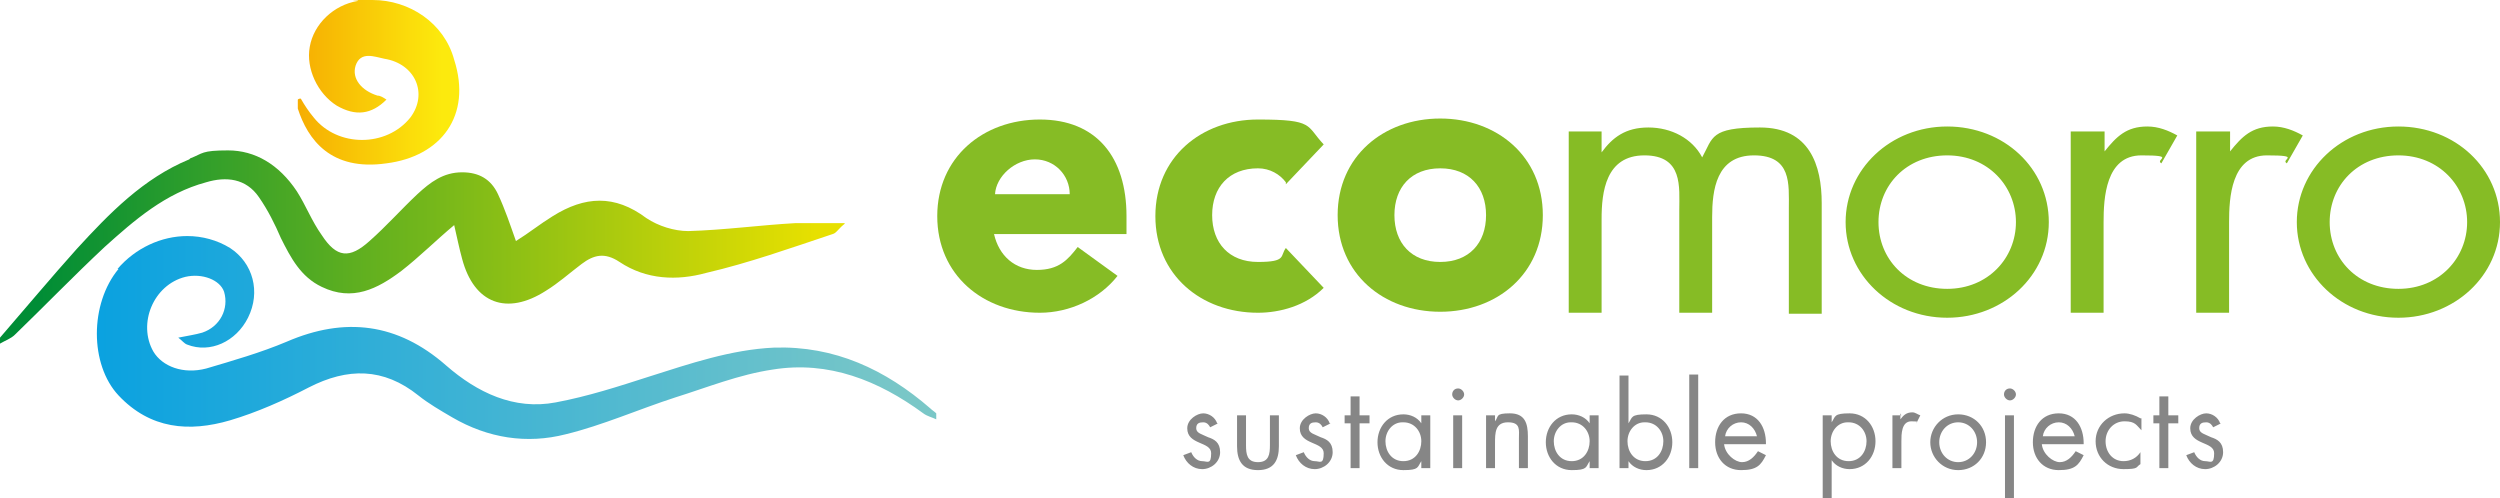
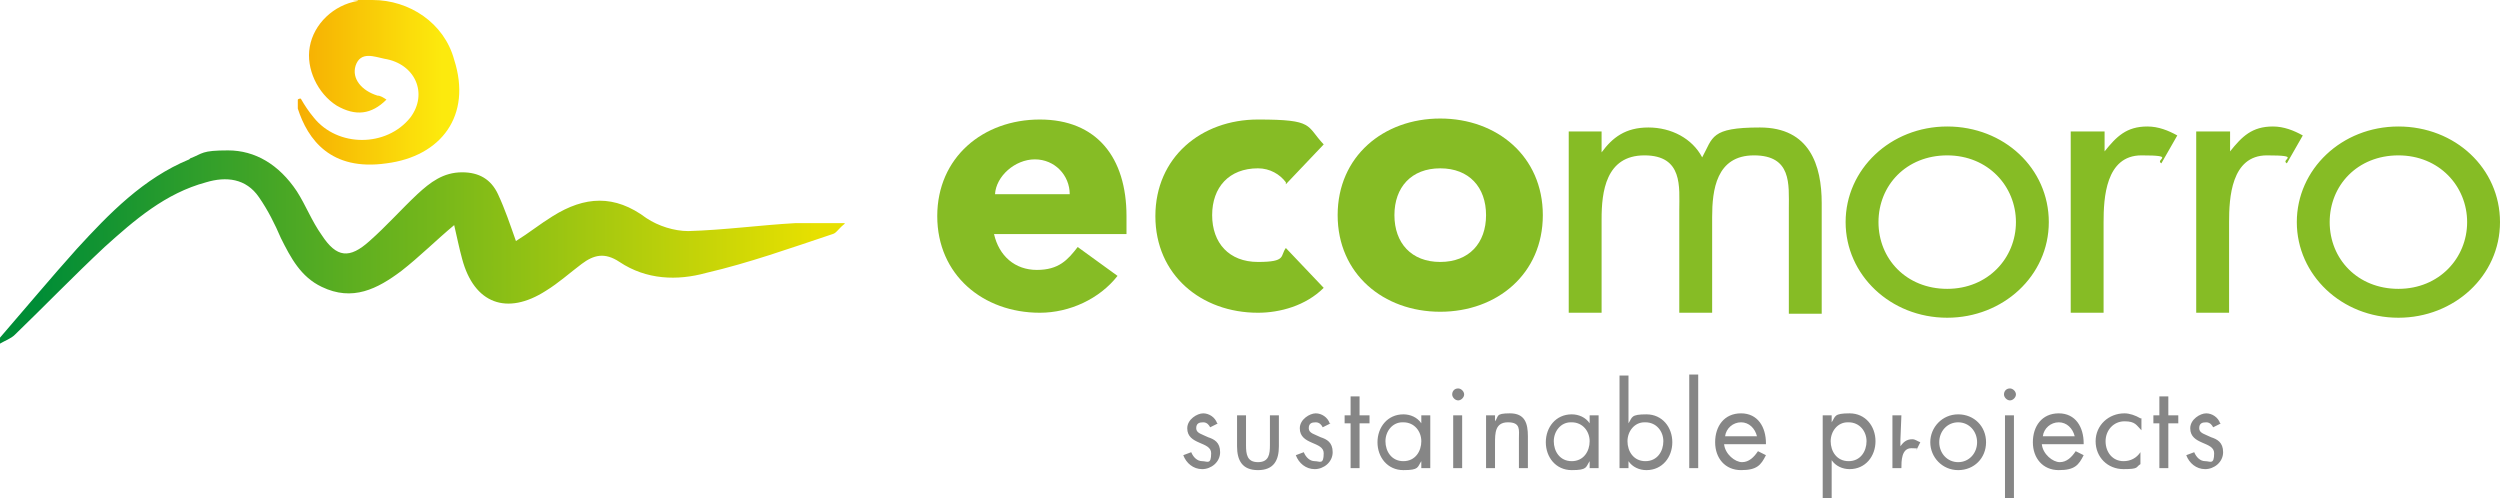
<svg xmlns="http://www.w3.org/2000/svg" id="Capa_2" data-name="Capa 2" version="1.1" viewBox="0 0 251 50">
  <defs>
    <style> .cls-1 { clip-path: url(#clippath); } .cls-2 { fill: none; } .cls-2, .cls-3, .cls-4, .cls-5, .cls-6, .cls-7 { stroke-width: 0px; } .cls-8 { clip-path: url(#clippath-1); } .cls-9 { clip-path: url(#clippath-2); } .cls-3 { fill: #868686; } .cls-4 { fill: #86bc25; } .cls-5 { fill: url(#Degradado_sin_nombre_5); } .cls-6 { fill: url(#Degradado_sin_nombre_4); } .cls-7 { fill: url(#Degradado_sin_nombre_6); } </style>
    <clipPath id="clippath">
-       <path class="cls-2" d="M11.9,27c-2.9,3.5-2.9,9.6,0,12.7,3.2,3.4,7.1,3.7,11.2,2.5,2.7-.8,5.4-2,7.9-3.3,3.9-2,7.5-2,11,.8,1,.8,2.2,1.5,3.4,2.2,3.6,2.1,7.5,2.7,11.4,1.7,3.7-.9,7.3-2.5,11-3.7,3.2-1,6.4-2.3,9.8-2.8,5.6-.9,10.6,1.1,15.1,4.4.4.3.9.4,1.3.6v-.6c-.2-.2-.4-.3-.6-.5-4.5-3.9-9.6-6.3-15.7-6.1-4.3.2-8.4,1.6-12.5,2.9-3.1,1-6.2,2-9.4,2.6-4.2.8-7.9-1-11-3.7-4.9-4.3-10.2-4.9-16-2.4-2.6,1.1-5.4,1.9-8.1,2.7-2.3.6-4.4-.2-5.3-1.7-1.6-2.8,0-6.7,3.2-7.5,1.7-.4,3.5.3,3.9,1.5.5,1.7-.4,3.5-2.2,4.1-.7.2-1.4.3-2.4.5.4.3.6.6.9.7,2.3.9,4.9-.3,6.1-2.7,1.3-2.6.5-5.5-1.8-7-1.3-.8-2.8-1.2-4.3-1.2-2.6,0-5.2,1.2-7,3.3" />
-     </clipPath>
+       </clipPath>
    <linearGradient id="Degradado_sin_nombre_4" data-name="Degradado sin nombre 4" x1="-179.7" y1="424.1" x2="-178.9" y2="424.1" gradientTransform="translate(20002.9 47228.5) scale(111.3 -111.3)" gradientUnits="userSpaceOnUse">
      <stop offset="0" stop-color="#009ee2" />
      <stop offset="1" stop-color="#7ac7c7" />
    </linearGradient>
    <clipPath id="clippath-1">
      <path class="cls-2" d="M19,16c-4.6,1.9-8,5.4-11.3,9C5.1,27.9,2.6,30.9,0,33.9v.6c.5-.3,1.1-.5,1.5-.9,3-2.9,5.9-5.9,9-8.8,3-2.7,6.1-5.4,10.2-6.5,2-.6,4-.4,5.3,1.5.9,1.3,1.6,2.7,2.2,4.1,1,2,2,3.9,4.1,4.9,3.1,1.5,5.6.2,8-1.6,1.8-1.4,3.5-3.1,5.3-4.6.3,1.3.5,2.3.8,3.4,1.2,4.5,4.5,5.7,8.4,3.2,1.3-.8,2.4-1.8,3.6-2.7,1.2-.9,2.3-1.2,3.8-.2,2.7,1.8,5.8,1.9,8.7,1.1,4.3-1,8.5-2.5,12.7-3.9.4-.1.6-.6,1.3-1.1-2,0-3.5,0-5,0-3.6.2-7.2.7-10.8.8-1.4,0-3-.5-4.2-1.3-3.2-2.4-6.2-2.2-9.4-.2-1.3.8-2.4,1.7-3.7,2.5-.6-1.7-1.1-3.2-1.8-4.7-.7-1.5-1.9-2.2-3.6-2.2-1.9,0-3.2,1-4.5,2.2-1.6,1.5-3.1,3.2-4.8,4.7-2,1.8-3.3,1.7-4.8-.6-1-1.4-1.6-3-2.5-4.4-1.8-2.7-4.2-4.1-6.9-4.1s-2.5.3-3.8.8" />
    </clipPath>
    <linearGradient id="Degradado_sin_nombre_5" data-name="Degradado sin nombre 5" x1="-179.6" y1="424.1" x2="-178.9" y2="424.1" gradientTransform="translate(20101 47475.9) scale(111.9 -111.9)" gradientUnits="userSpaceOnUse">
      <stop offset="0" stop-color="#008d36" />
      <stop offset="1" stop-color="#e7e000" />
    </linearGradient>
    <clipPath id="clippath-2">
      <path class="cls-2" d="M35.9.1c-2.4.4-4.4,2.3-4.8,4.6-.4,2.2.8,4.7,2.7,5.9,1.9,1.1,3.5.9,5-.6-.3-.2-.6-.4-.9-.4-1.6-.5-2.6-1.7-2.2-3,.5-1.5,1.9-.9,2.9-.7,3.1.5,4.4,3.5,2.6,5.9-2.4,3-7.3,3-9.7,0-.5-.6-.9-1.2-1.3-1.9-.1,0-.2,0-.3.1,0,.3,0,.6,0,.9,1,3.1,3.3,6.3,8.9,5.5,5.5-.7,8.6-4.8,6.8-10.4C44.6,2.3,41.1,0,37.4,0s-1,0-1.5.1" />
    </clipPath>
    <linearGradient id="Degradado_sin_nombre_6" data-name="Degradado sin nombre 6" x1="-178.6" y1="432.5" x2="-177.8" y2="432.5" gradientTransform="translate(3867.1 9300) scale(21.5 -21.5)" gradientUnits="userSpaceOnUse">
      <stop offset="0" stop-color="#f5a200" />
      <stop offset="1" stop-color="#fcea0d" />
    </linearGradient>
  </defs>
  <g class="cls-1">
    <rect class="cls-6" x="9" y="23.7" width="85.1" height="21" />
  </g>
  <g class="cls-8">
    <rect class="cls-5" x="0" y="15.1" width="84.8" height="19.4" />
  </g>
  <g class="cls-9">
    <rect class="cls-7" x="29.9" y="0" width="17.6" height="17" />
  </g>
  <g>
    <path class="cls-4" d="M107.4,19.5c0-1.9-1.5-3.5-3.5-3.5s-3.9,1.7-4,3.5h7.6ZM112.2,27.7c-1.8,2.3-4.8,3.7-7.8,3.7-5.7,0-10.3-3.8-10.3-9.7s4.6-9.7,10.3-9.7,8.7,3.8,8.7,9.7v1.8h-13.3c.5,2.2,2.1,3.6,4.3,3.6s3.1-1,4.1-2.3l4,2.9Z" />
    <path class="cls-4" d="M129.1,18.3c-.6-.8-1.6-1.4-2.8-1.4-2.9,0-4.6,1.9-4.6,4.7s1.7,4.7,4.6,4.7,2.2-.6,2.8-1.4l3.8,4c-1.8,1.8-4.4,2.5-6.6,2.5-5.7,0-10.3-3.8-10.3-9.7s4.6-9.7,10.3-9.7,4.8.6,6.6,2.5l-3.8,4Z" />
    <path class="cls-4" d="M144.6,26.3c2.9,0,4.6-1.9,4.6-4.7s-1.7-4.7-4.6-4.7-4.6,1.9-4.6,4.7,1.7,4.7,4.6,4.7M144.6,11.9c5.7,0,10.3,3.8,10.3,9.7s-4.6,9.7-10.3,9.7-10.3-3.8-10.3-9.7,4.6-9.7,10.3-9.7" />
    <path class="cls-4" d="M240.8,15.6c4.1,0,6.9,3.1,6.9,6.7s-2.8,6.7-6.9,6.7-6.9-3-6.9-6.7,2.8-6.7,6.9-6.7M240.8,31.9c5.6,0,10.2-4.2,10.2-9.6s-4.5-9.6-10.2-9.6-10.2,4.3-10.2,9.6,4.5,9.6,10.2,9.6M223.8,13.2h-3.3v18.2h3.3v-9.1c0-2.4.2-6.7,3.8-6.7s1.3.4,2,.8l1.6-2.8c-.9-.5-1.9-.9-3-.9-2.1,0-3.1,1-4.3,2.5h0v-2ZM211.2,13.2h-3.3v18.2h3.3v-9.1c0-2.4.2-6.7,3.8-6.7s1.3.4,2,.8l1.6-2.8c-.9-.5-1.9-.9-3-.9-2.1,0-3.1,1-4.3,2.5h0v-2ZM195.5,15.6c4.1,0,6.9,3.1,6.9,6.7s-2.8,6.7-6.9,6.7-6.9-3-6.9-6.7,2.8-6.7,6.9-6.7M195.5,31.9c5.6,0,10.2-4.2,10.2-9.6s-4.5-9.6-10.2-9.6-10.2,4.3-10.2,9.6,4.5,9.6,10.2,9.6M160.8,13.2h-3.3v18.2h3.3v-9.4c0-2.7.4-6.4,4.3-6.4s3.5,3.2,3.5,5.5v10.3h3.3v-9.6c0-2.7.4-6.2,4.2-6.2s3.5,2.9,3.5,5.3v10.6h3.3v-11.1c0-3.8-1.2-7.6-6.2-7.6s-4.7,1-5.8,3c-1-1.9-3.1-3-5.4-3s-3.6,1-4.7,2.5h0v-2Z" />
-     <path class="cls-3" d="M222.9,42.5c-.2-.6-.8-1-1.4-1s-1.6.6-1.6,1.5c0,1.7,2.4,1.3,2.4,2.5s-.4.8-.9.8-.9-.4-1.1-.9l-.8.3c.3.8,1,1.4,1.9,1.4s1.8-.7,1.8-1.7-.6-1.3-1.2-1.5c-.6-.3-1.2-.4-1.2-.9s.3-.6.7-.6.6.3.7.5l.8-.4ZM217.7,42.5h1v-.8h-1v-1.9h-.9v1.9h-.6v.8h.6v4.5h.9v-4.5ZM214.9,42c-.5-.3-1.1-.5-1.6-.5-1.6,0-2.9,1.2-2.9,2.8s1.2,2.8,2.8,2.8,1.2-.2,1.7-.5v-1.2h0c-.4.6-1,.9-1.7.9-1.1,0-1.8-.9-1.8-2s.8-2,1.9-2,1.2.4,1.7.9h0v-1.2ZM205.1,43.8c.1-.8.8-1.4,1.6-1.4s1.4.6,1.6,1.4h-3.2ZM209.2,44.5c0-1.6-.8-3-2.5-3s-2.6,1.3-2.6,2.9,1,2.8,2.6,2.8,2-.5,2.5-1.5l-.8-.4c-.4.6-.9,1.1-1.6,1.1s-1.7-.8-1.8-1.8h4.2ZM201.8,39c-.4,0-.6.3-.6.6s.3.6.6.6.6-.3.6-.6-.3-.6-.6-.6M202.2,41.7h-.9v8.3h.9v-8.3ZM196.6,42.4c1.1,0,1.9.9,1.9,2s-.8,2-1.9,2-1.9-.9-1.9-2,.8-2,1.9-2M196.6,47.2c1.6,0,2.8-1.2,2.8-2.8s-1.2-2.8-2.8-2.8-2.8,1.3-2.8,2.8,1.2,2.8,2.8,2.8M190.9,41.7h-.9v5.3h.9v-2.7c0-.7,0-2,1-2s.4.1.5.2l.4-.8c-.3-.1-.5-.3-.8-.3-.6,0-.9.3-1.2.7h0v-.6ZM183.9,41.7h-.9v8.3h.9v-3.8h0c.4.6,1.1.9,1.8.9,1.6,0,2.6-1.3,2.6-2.8s-1-2.8-2.6-2.8-1.4.3-1.8.9h0v-.8ZM185.6,42.4c1.1,0,1.8.9,1.8,1.9s-.6,2-1.8,2-1.8-1-1.8-2,.7-1.9,1.7-1.9M173.2,43.8c.1-.8.8-1.4,1.6-1.4s1.4.6,1.6,1.4h-3.2ZM177.3,44.5c0-1.6-.8-3-2.5-3s-2.6,1.3-2.6,2.9,1,2.8,2.6,2.8,2-.5,2.5-1.5l-.8-.4c-.4.6-.9,1.1-1.6,1.1s-1.7-.8-1.8-1.8h4.2ZM170.5,37.6h-.9v9.4h.9v-9.4ZM162.6,47h.9v-.7h0c.4.6,1.1.9,1.8.9,1.6,0,2.6-1.3,2.6-2.8s-1-2.8-2.6-2.8-1.4.3-1.8.9h0v-4.8h-.9v9.4ZM165.2,42.4c1.1,0,1.8.9,1.8,1.9s-.6,2-1.8,2-1.8-1-1.8-2,.7-1.9,1.7-1.9M160.5,41.7h-.9v.8h0c-.4-.6-1.1-.9-1.8-.9-1.6,0-2.6,1.3-2.6,2.8s1,2.8,2.6,2.8,1.4-.3,1.8-.9h0v.7h.9v-5.3ZM157.8,42.4c1.1,0,1.8.9,1.8,1.9s-.6,2-1.8,2-1.8-1-1.8-2,.7-1.9,1.7-1.9M150.1,41.7h-.9v5.3h.9v-2.5c0-1,0-2.1,1.3-2.1s1.1.8,1.1,1.6v3h.9v-3.2c0-1.3-.3-2.3-1.8-2.3s-1.1.3-1.5.8h0v-.6ZM146.4,39c-.4,0-.6.3-.6.6s.3.6.6.6.6-.3.6-.6-.3-.6-.6-.6M146.8,41.7h-.9v5.3h.9v-5.3ZM143.6,41.7h-.9v.8h0c-.4-.6-1.1-.9-1.8-.9-1.6,0-2.6,1.3-2.6,2.8s1,2.8,2.6,2.8,1.4-.3,1.8-.9h0v.7h.9v-5.3ZM140.9,42.4c1.1,0,1.8.9,1.8,1.9s-.6,2-1.8,2-1.8-1-1.8-2,.7-1.9,1.7-1.9M136.5,42.5h1v-.8h-1v-1.9h-.9v1.9h-.6v.8h.6v4.5h.9v-4.5ZM133.5,42.5c-.2-.6-.8-1-1.4-1s-1.6.6-1.6,1.5c0,1.7,2.4,1.3,2.4,2.5s-.4.8-.9.8-.9-.4-1.1-.9l-.8.3c.3.8,1,1.4,1.9,1.4s1.8-.7,1.8-1.7-.6-1.3-1.2-1.5c-.6-.3-1.2-.4-1.2-.9s.3-.6.7-.6.6.3.7.5l.8-.4ZM125.1,41.7h-.9v3.1c0,1.4.5,2.4,2.1,2.4s2.1-1,2.1-2.4v-3.1h-.9v3c0,.9-.1,1.7-1.2,1.7s-1.2-.8-1.2-1.7v-3ZM122.2,42.5c-.2-.6-.8-1-1.4-1s-1.6.6-1.6,1.5c0,1.7,2.4,1.3,2.4,2.5s-.4.8-.9.8-.9-.4-1.1-.9l-.8.3c.3.8,1,1.4,1.9,1.4s1.8-.7,1.8-1.7-.6-1.3-1.2-1.5c-.6-.3-1.2-.4-1.2-.9s.3-.6.7-.6.6.3.7.5l.8-.4Z" />
+     <path class="cls-3" d="M222.9,42.5c-.2-.6-.8-1-1.4-1s-1.6.6-1.6,1.5c0,1.7,2.4,1.3,2.4,2.5s-.4.8-.9.8-.9-.4-1.1-.9l-.8.3c.3.8,1,1.4,1.9,1.4s1.8-.7,1.8-1.7-.6-1.3-1.2-1.5c-.6-.3-1.2-.4-1.2-.9s.3-.6.7-.6.6.3.7.5l.8-.4ZM217.7,42.5h1v-.8h-1v-1.9h-.9v1.9h-.6v.8h.6v4.5h.9v-4.5ZM214.9,42c-.5-.3-1.1-.5-1.6-.5-1.6,0-2.9,1.2-2.9,2.8s1.2,2.8,2.8,2.8,1.2-.2,1.7-.5v-1.2h0c-.4.6-1,.9-1.7.9-1.1,0-1.8-.9-1.8-2s.8-2,1.9-2,1.2.4,1.7.9h0v-1.2ZM205.1,43.8c.1-.8.8-1.4,1.6-1.4s1.4.6,1.6,1.4h-3.2ZM209.2,44.5c0-1.6-.8-3-2.5-3s-2.6,1.3-2.6,2.9,1,2.8,2.6,2.8,2-.5,2.5-1.5l-.8-.4c-.4.6-.9,1.1-1.6,1.1s-1.7-.8-1.8-1.8h4.2ZM201.8,39c-.4,0-.6.3-.6.6s.3.6.6.6.6-.3.6-.6-.3-.6-.6-.6M202.2,41.7h-.9v8.3h.9v-8.3ZM196.6,42.4c1.1,0,1.9.9,1.9,2s-.8,2-1.9,2-1.9-.9-1.9-2,.8-2,1.9-2M196.6,47.2c1.6,0,2.8-1.2,2.8-2.8s-1.2-2.8-2.8-2.8-2.8,1.3-2.8,2.8,1.2,2.8,2.8,2.8M190.9,41.7h-.9v5.3h.9c0-.7,0-2,1-2s.4.1.5.2l.4-.8c-.3-.1-.5-.3-.8-.3-.6,0-.9.3-1.2.7h0v-.6ZM183.9,41.7h-.9v8.3h.9v-3.8h0c.4.6,1.1.9,1.8.9,1.6,0,2.6-1.3,2.6-2.8s-1-2.8-2.6-2.8-1.4.3-1.8.9h0v-.8ZM185.6,42.4c1.1,0,1.8.9,1.8,1.9s-.6,2-1.8,2-1.8-1-1.8-2,.7-1.9,1.7-1.9M173.2,43.8c.1-.8.8-1.4,1.6-1.4s1.4.6,1.6,1.4h-3.2ZM177.3,44.5c0-1.6-.8-3-2.5-3s-2.6,1.3-2.6,2.9,1,2.8,2.6,2.8,2-.5,2.5-1.5l-.8-.4c-.4.6-.9,1.1-1.6,1.1s-1.7-.8-1.8-1.8h4.2ZM170.5,37.6h-.9v9.4h.9v-9.4ZM162.6,47h.9v-.7h0c.4.6,1.1.9,1.8.9,1.6,0,2.6-1.3,2.6-2.8s-1-2.8-2.6-2.8-1.4.3-1.8.9h0v-4.8h-.9v9.4ZM165.2,42.4c1.1,0,1.8.9,1.8,1.9s-.6,2-1.8,2-1.8-1-1.8-2,.7-1.9,1.7-1.9M160.5,41.7h-.9v.8h0c-.4-.6-1.1-.9-1.8-.9-1.6,0-2.6,1.3-2.6,2.8s1,2.8,2.6,2.8,1.4-.3,1.8-.9h0v.7h.9v-5.3ZM157.8,42.4c1.1,0,1.8.9,1.8,1.9s-.6,2-1.8,2-1.8-1-1.8-2,.7-1.9,1.7-1.9M150.1,41.7h-.9v5.3h.9v-2.5c0-1,0-2.1,1.3-2.1s1.1.8,1.1,1.6v3h.9v-3.2c0-1.3-.3-2.3-1.8-2.3s-1.1.3-1.5.8h0v-.6ZM146.4,39c-.4,0-.6.3-.6.6s.3.6.6.6.6-.3.6-.6-.3-.6-.6-.6M146.8,41.7h-.9v5.3h.9v-5.3ZM143.6,41.7h-.9v.8h0c-.4-.6-1.1-.9-1.8-.9-1.6,0-2.6,1.3-2.6,2.8s1,2.8,2.6,2.8,1.4-.3,1.8-.9h0v.7h.9v-5.3ZM140.9,42.4c1.1,0,1.8.9,1.8,1.9s-.6,2-1.8,2-1.8-1-1.8-2,.7-1.9,1.7-1.9M136.5,42.5h1v-.8h-1v-1.9h-.9v1.9h-.6v.8h.6v4.5h.9v-4.5ZM133.5,42.5c-.2-.6-.8-1-1.4-1s-1.6.6-1.6,1.5c0,1.7,2.4,1.3,2.4,2.5s-.4.8-.9.8-.9-.4-1.1-.9l-.8.3c.3.8,1,1.4,1.9,1.4s1.8-.7,1.8-1.7-.6-1.3-1.2-1.5c-.6-.3-1.2-.4-1.2-.9s.3-.6.7-.6.6.3.7.5l.8-.4ZM125.1,41.7h-.9v3.1c0,1.4.5,2.4,2.1,2.4s2.1-1,2.1-2.4v-3.1h-.9v3c0,.9-.1,1.7-1.2,1.7s-1.2-.8-1.2-1.7v-3ZM122.2,42.5c-.2-.6-.8-1-1.4-1s-1.6.6-1.6,1.5c0,1.7,2.4,1.3,2.4,2.5s-.4.8-.9.8-.9-.4-1.1-.9l-.8.3c.3.8,1,1.4,1.9,1.4s1.8-.7,1.8-1.7-.6-1.3-1.2-1.5c-.6-.3-1.2-.4-1.2-.9s.3-.6.7-.6.6.3.7.5l.8-.4Z" />
  </g>
</svg>